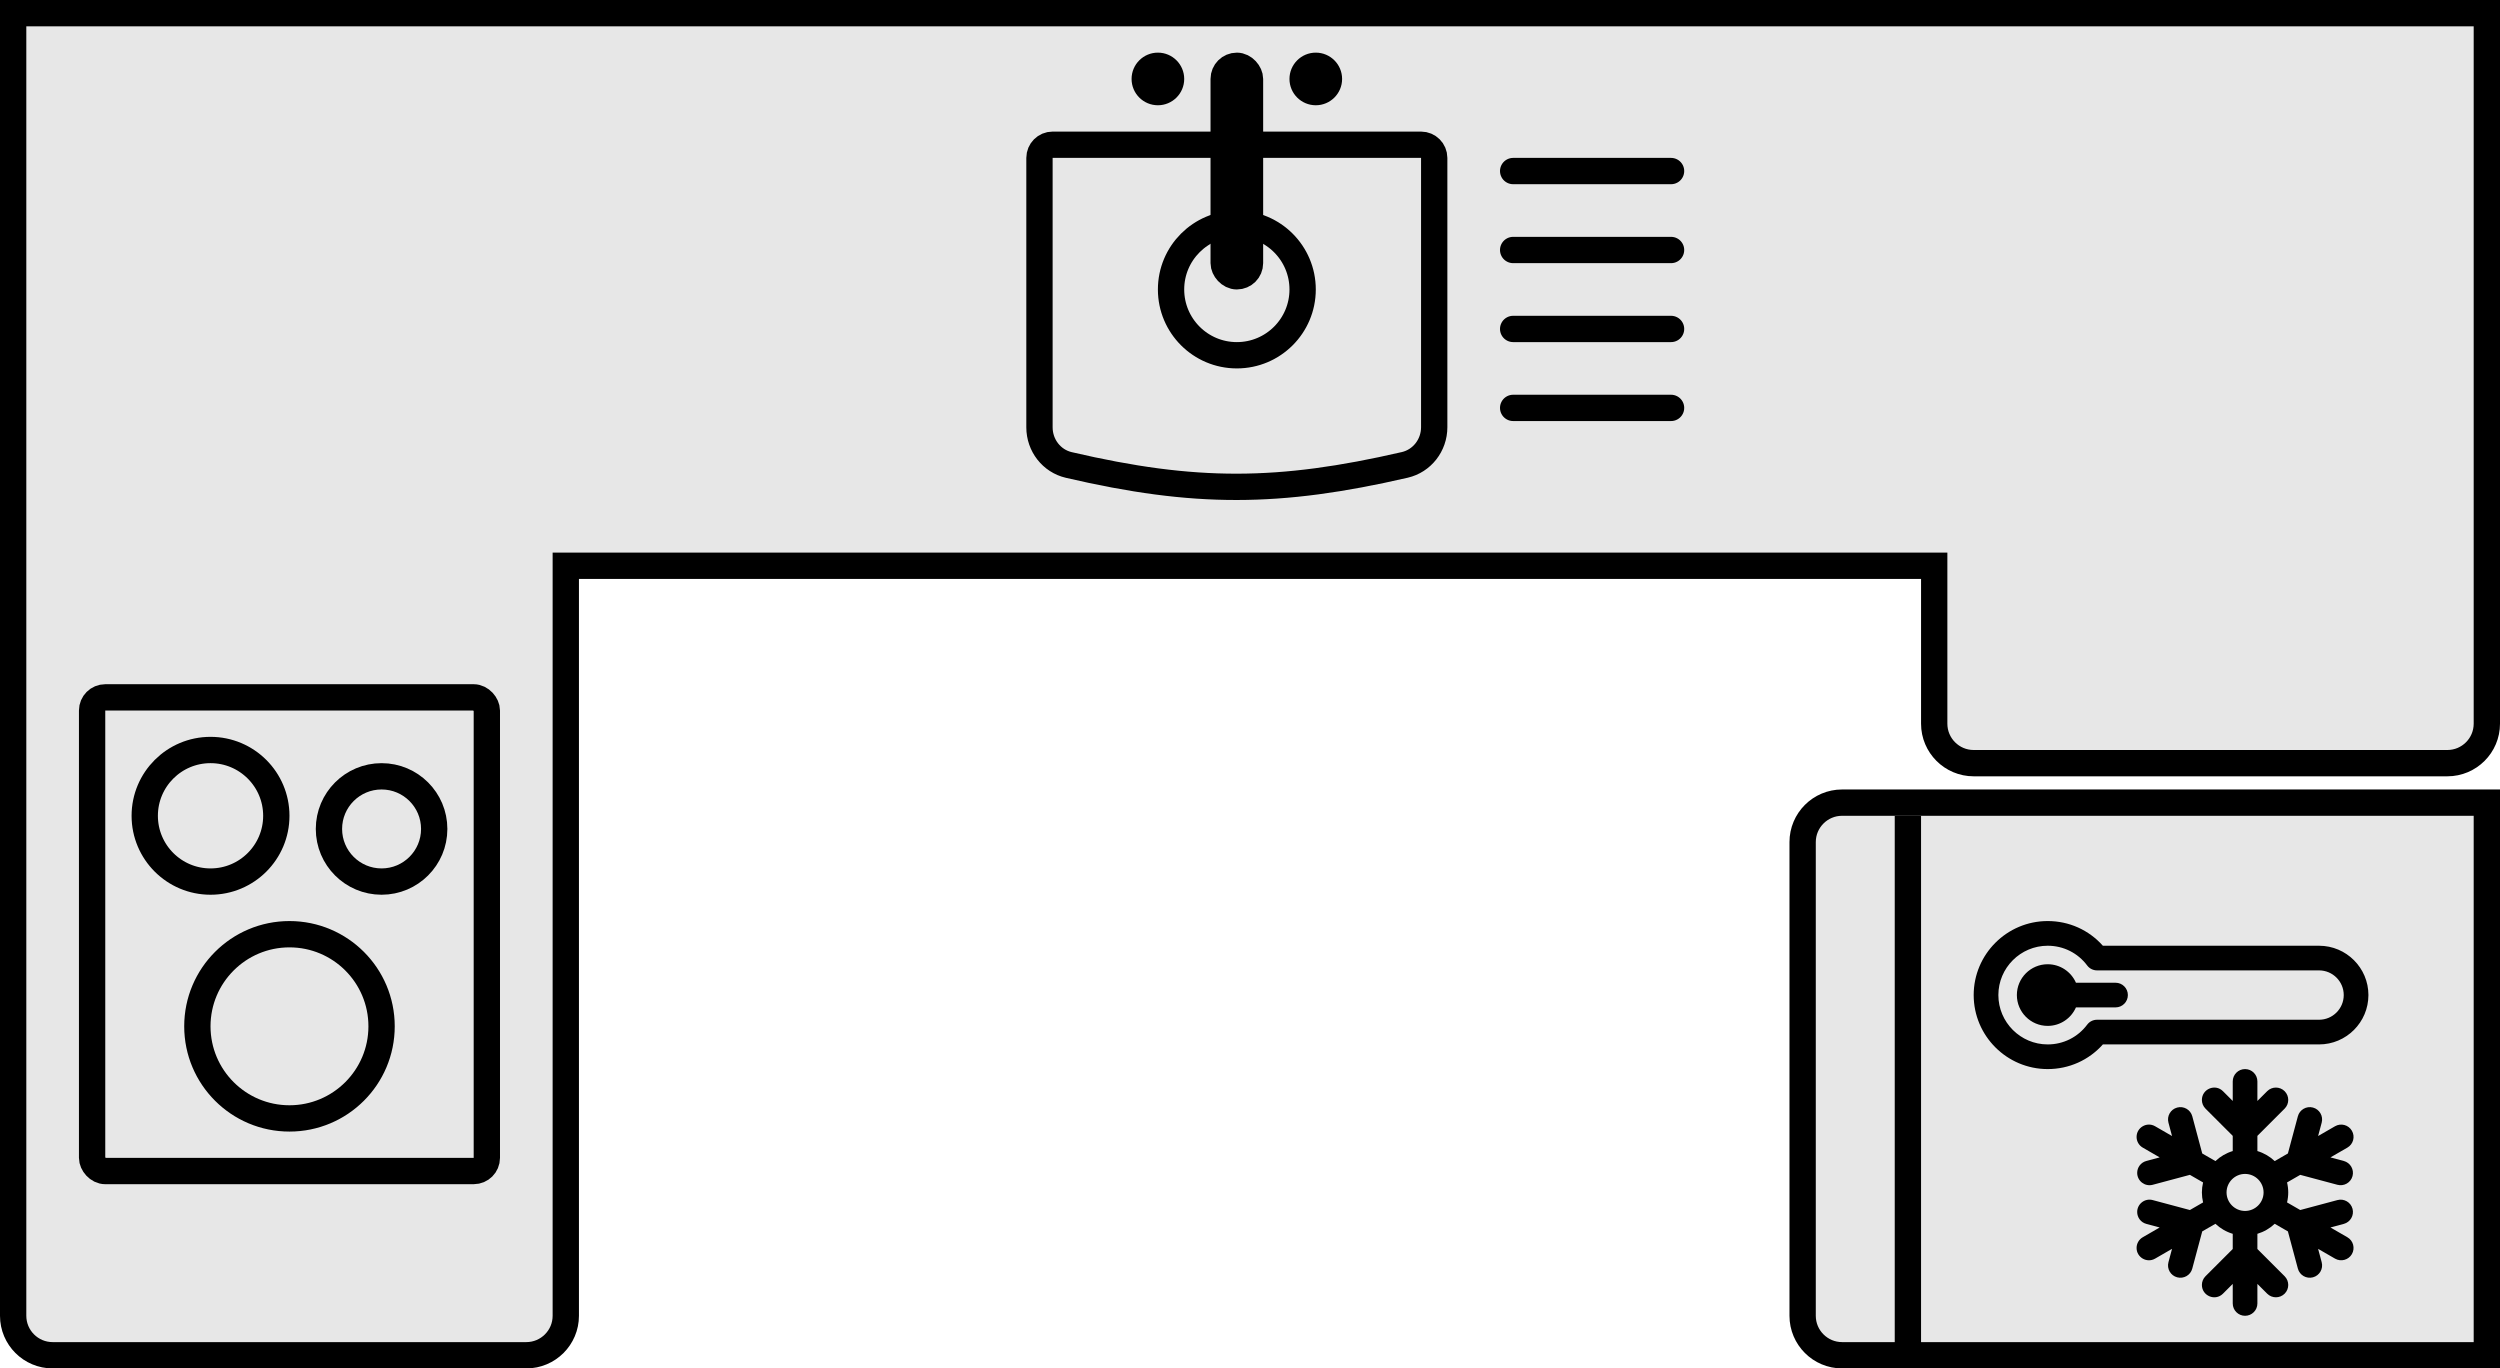
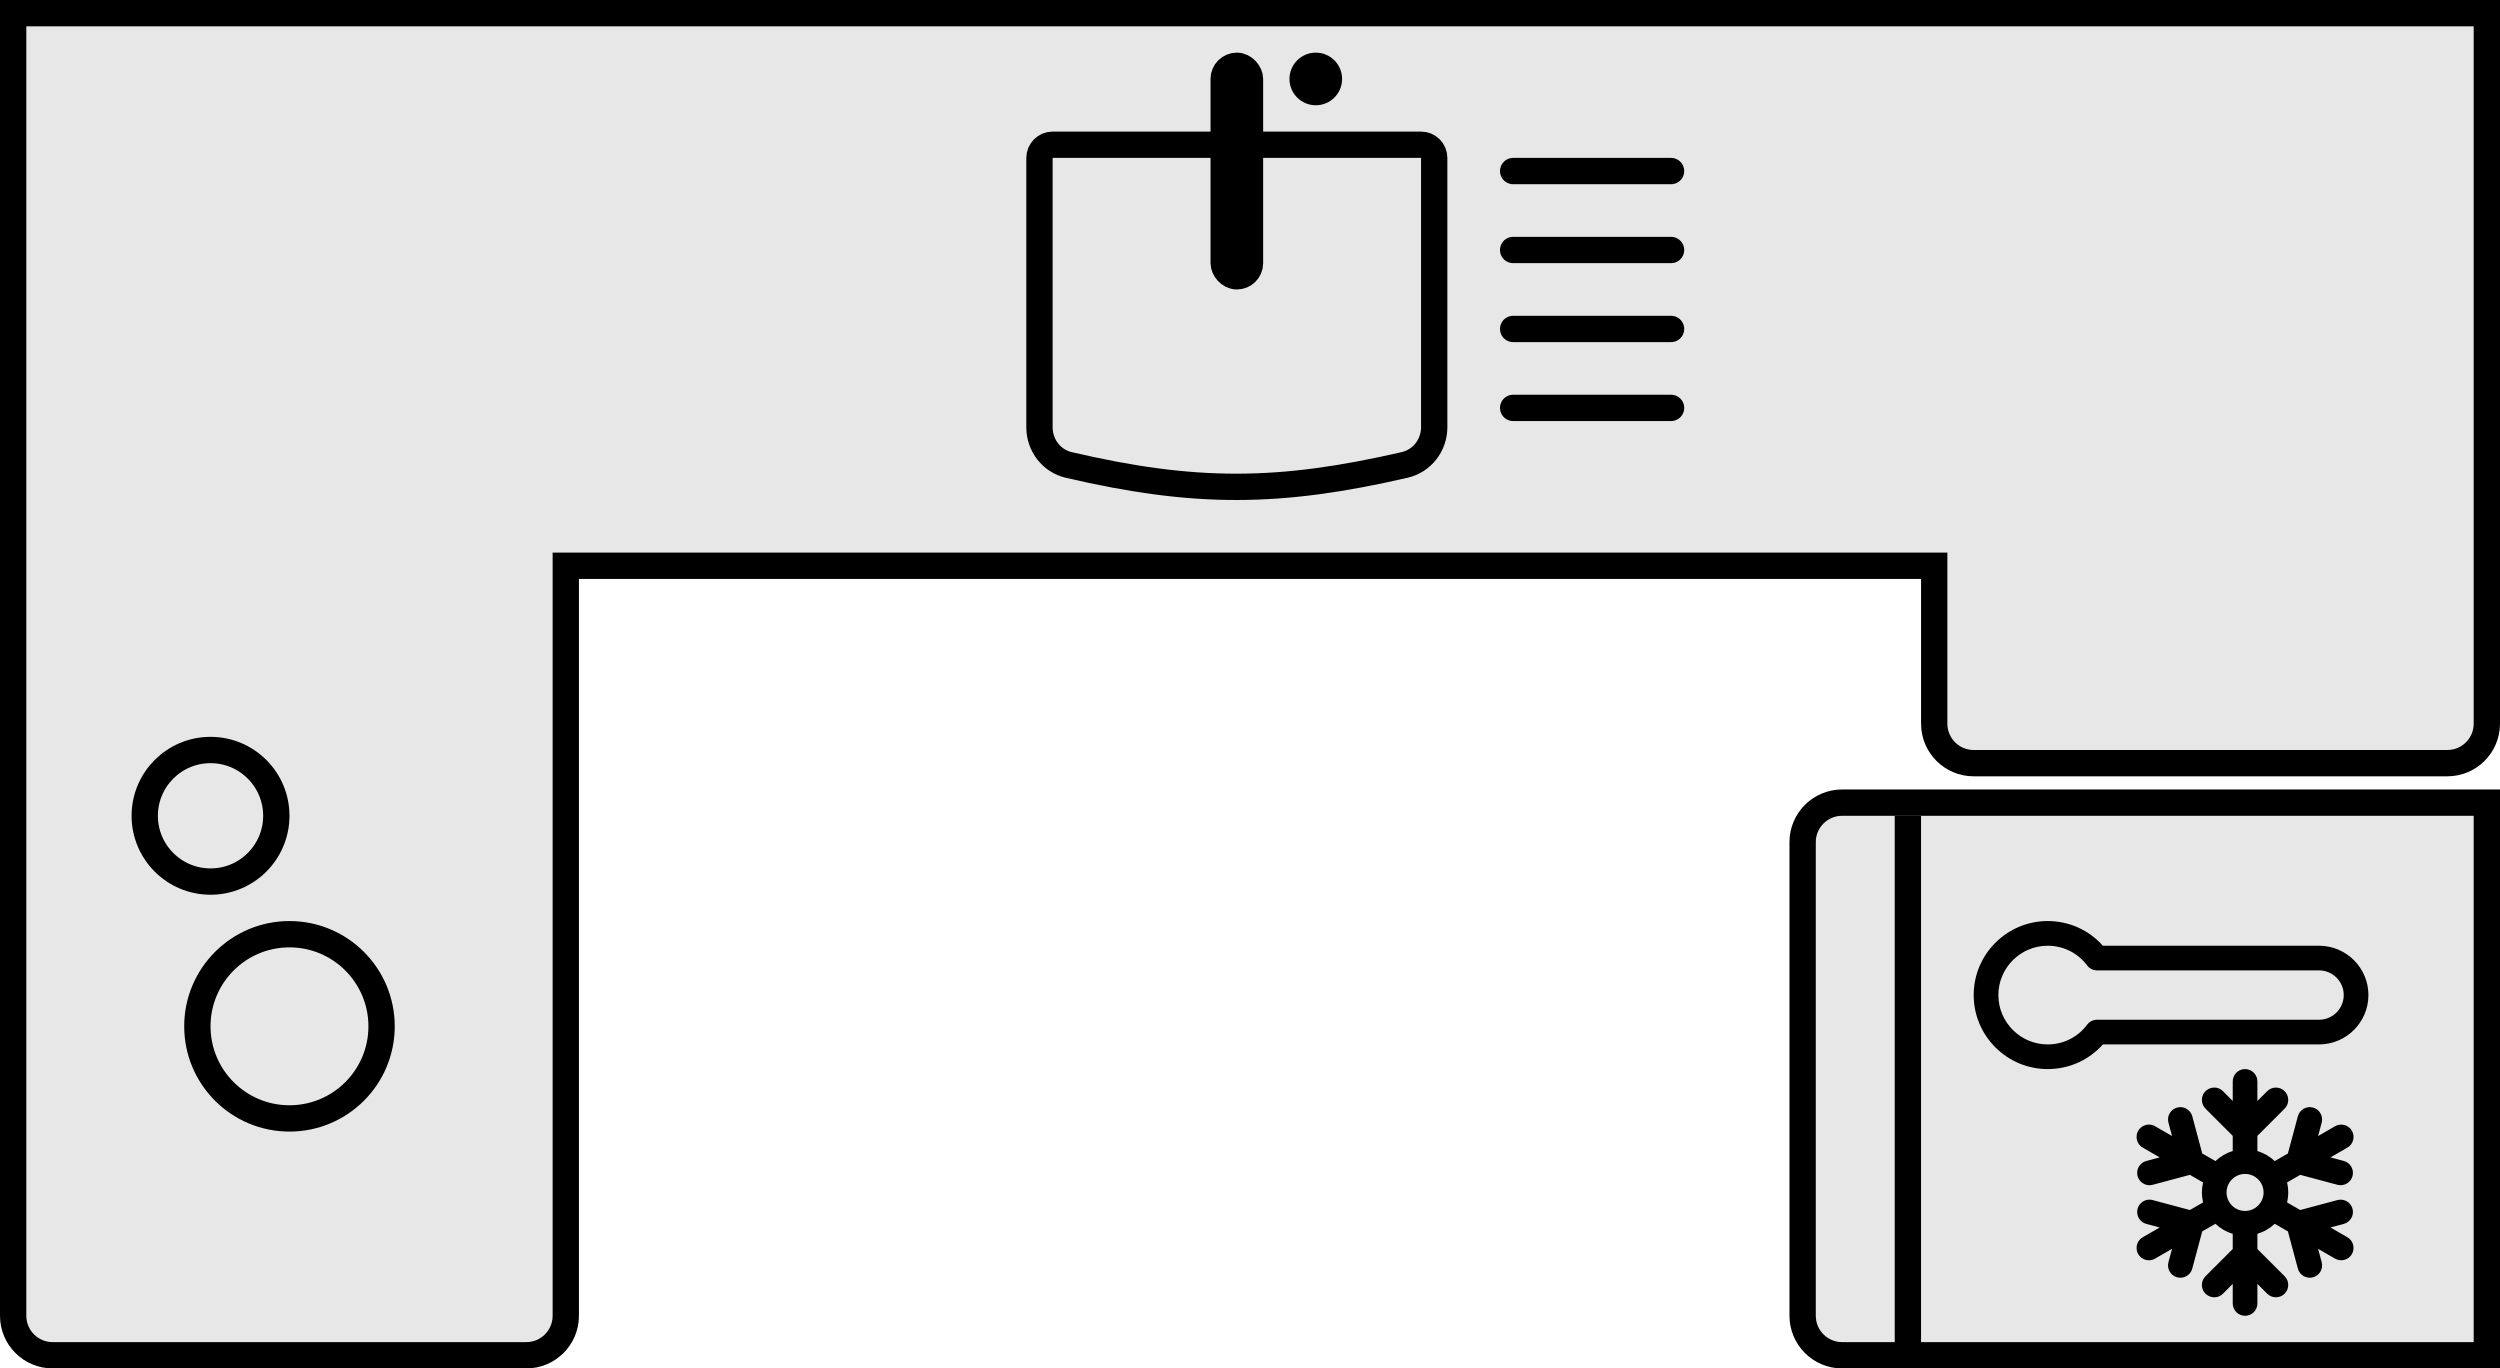
<svg xmlns="http://www.w3.org/2000/svg" width="95" height="52" viewBox="0 0 95 52" fill="none">
  <path d="M0.5 21V21.5V50C0.5 50.828 1.172 51.5 2 51.5H20C20.828 51.5 21.5 50.828 21.5 50V21.5H73.5V27.5C73.5 28.328 74.172 29 75 29H93C93.828 29 94.5 28.328 94.5 27.5V21.5V21V1V0.5H94H74H73.5H21.5H21H1H0.5V1V21Z" fill="#E7E7E7" stroke="black" />
  <path d="M39.5 6C39.5 5.724 39.724 5.5 40 5.5H54C54.276 5.5 54.5 5.724 54.5 6V16.234C54.5 16.921 54.035 17.515 53.381 17.666C48.593 18.771 45.401 18.784 40.614 17.669C39.962 17.517 39.5 16.925 39.5 16.239V6Z" fill="#E7E7E7" stroke="black" />
-   <circle cx="47" cy="11" r="2.5" fill="#E7E7E7" stroke="black" />
  <line x1="57.5" y1="6.5" x2="63.5" y2="6.5" stroke="black" stroke-linecap="round" />
  <line x1="57.5" y1="9.5" x2="63.5" y2="9.5" stroke="black" stroke-linecap="round" />
  <line x1="57.5" y1="12.5" x2="63.5" y2="12.5" stroke="black" stroke-linecap="round" />
  <line x1="57.5" y1="15.5" x2="63.5" y2="15.5" stroke="black" stroke-linecap="round" />
  <rect x="46.5" y="2.5" width="1" height="8" rx="0.5" fill="#E7E7E7" stroke="black" />
  <circle cx="50" cy="3" r="1" fill="black" />
-   <circle cx="44" cy="3" r="1" fill="black" />
-   <rect x="3.5" y="26.5" width="15" height="18" rx="0.5" fill="#E7E7E7" stroke="black" />
  <circle cx="11" cy="39" r="3.5" fill="#E7E7E7" stroke="black" />
  <circle cx="8" cy="31" r="2.5" fill="#E7E7E7" stroke="black" />
-   <circle cx="14.5" cy="31.5" r="2" fill="#E7E7E7" stroke="black" />
  <path d="M94.5 31L94.5 30.5L94 30.5L70 30.5C69.172 30.5 68.5 31.172 68.5 32L68.5 50C68.5 50.828 69.172 51.5 70 51.5L94 51.5L94.5 51.5L94.5 51L94.5 31Z" fill="#E7E7E7" stroke="black" />
  <line x1="72.5" y1="31" x2="72.5" y2="52" stroke="black" />
-   <path d="M78.886 38.281L80.391 38.281C80.65 38.281 80.859 38.071 80.859 37.812C80.859 37.554 80.65 37.344 80.391 37.344L78.886 37.344C78.705 36.93 78.292 36.641 77.812 36.641C77.166 36.641 76.641 37.166 76.641 37.812C76.641 38.459 77.166 38.984 77.812 38.984C78.292 38.984 78.705 38.695 78.886 38.281Z" fill="black" />
  <path d="M79.909 39.688L88.125 39.688C89.159 39.688 90 38.846 90 37.812C90 36.779 89.159 35.938 88.125 35.938L79.909 35.938C79.376 35.339 78.624 35 77.812 35C76.262 35 75 36.262 75 37.812C75 39.363 76.262 40.625 77.812 40.625C78.624 40.625 79.376 40.286 79.909 39.688ZM75.938 37.812C75.938 36.779 76.779 35.938 77.812 35.938C78.408 35.938 78.955 36.211 79.313 36.688C79.401 36.806 79.54 36.875 79.688 36.875L88.125 36.875C88.642 36.875 89.062 37.296 89.062 37.812C89.062 38.329 88.642 38.75 88.125 38.75L79.688 38.75C79.54 38.75 79.401 38.819 79.313 38.937C78.955 39.414 78.408 39.688 77.812 39.688C76.779 39.688 75.938 38.846 75.938 37.812Z" fill="black" />
  <path d="M85.781 49.531L85.781 48.788L86.153 49.16C86.336 49.343 86.633 49.343 86.816 49.16C86.999 48.977 86.999 48.68 86.816 48.497L85.781 47.462L85.781 46.885C86.03 46.81 86.255 46.678 86.439 46.504L86.94 46.793L87.319 48.206C87.385 48.457 87.642 48.605 87.893 48.538C88.143 48.471 88.291 48.214 88.224 47.964L88.088 47.456L88.732 47.828C88.956 47.957 89.243 47.88 89.372 47.656C89.501 47.432 89.425 47.145 89.201 47.016L88.557 46.644L89.064 46.508C89.314 46.441 89.463 46.184 89.396 45.934C89.329 45.684 89.072 45.536 88.822 45.603L87.409 45.981L86.908 45.692C86.968 45.441 86.968 45.184 86.908 44.933L87.409 44.644L88.822 45.022C89.072 45.089 89.329 44.941 89.396 44.691C89.463 44.441 89.314 44.184 89.064 44.117L88.557 43.981L89.201 43.609C89.425 43.48 89.502 43.193 89.372 42.969C89.243 42.745 88.956 42.668 88.732 42.797L88.088 43.169L88.224 42.661C88.291 42.411 88.143 42.154 87.893 42.087C87.643 42.02 87.385 42.169 87.319 42.419L86.94 43.832L86.439 44.121C86.255 43.947 86.03 43.815 85.781 43.74L85.781 43.163L86.816 42.128C86.999 41.945 86.999 41.649 86.816 41.465C86.633 41.282 86.336 41.282 86.153 41.465L85.781 41.837L85.781 41.094C85.781 40.835 85.571 40.625 85.312 40.625C85.054 40.625 84.844 40.835 84.844 41.094L84.844 41.837L84.472 41.465C84.176 41.169 83.672 41.383 83.672 41.797C83.672 41.917 83.718 42.037 83.809 42.128L84.844 43.163L84.844 43.74C84.595 43.815 84.371 43.947 84.186 44.121L83.685 43.832L83.307 42.419C83.24 42.168 82.983 42.02 82.733 42.087C82.482 42.154 82.334 42.411 82.401 42.661L82.537 43.169L81.893 42.797C81.579 42.616 81.19 42.846 81.19 43.203C81.19 43.365 81.274 43.522 81.424 43.609L82.068 43.981L81.561 44.117C81.351 44.173 81.213 44.362 81.213 44.569C81.213 44.877 81.506 45.102 81.803 45.022L83.216 44.644L83.717 44.933C83.657 45.184 83.657 45.441 83.717 45.692L83.216 45.981L81.803 45.603C81.505 45.523 81.213 45.748 81.213 46.056C81.213 46.263 81.351 46.452 81.561 46.508L82.068 46.644L81.424 47.016C81.274 47.103 81.19 47.26 81.19 47.422C81.19 47.779 81.579 48.009 81.893 47.828L82.537 47.456L82.401 47.964C82.334 48.214 82.482 48.471 82.732 48.538C82.983 48.605 83.24 48.457 83.306 48.207L83.685 46.793L84.186 46.504C84.371 46.678 84.595 46.81 84.844 46.885L84.844 47.462L83.809 48.497C83.718 48.588 83.672 48.708 83.672 48.828C83.672 49.242 84.176 49.456 84.472 49.16L84.844 48.788L84.844 49.531C84.844 49.79 85.054 50 85.312 50C85.571 50 85.781 49.79 85.781 49.531ZM85.312 44.609C85.7 44.609 86.016 44.925 86.016 45.312C86.016 45.7 85.7 46.016 85.312 46.016C84.925 46.016 84.609 45.7 84.609 45.312C84.609 44.925 84.925 44.609 85.312 44.609Z" fill="black" />
</svg>